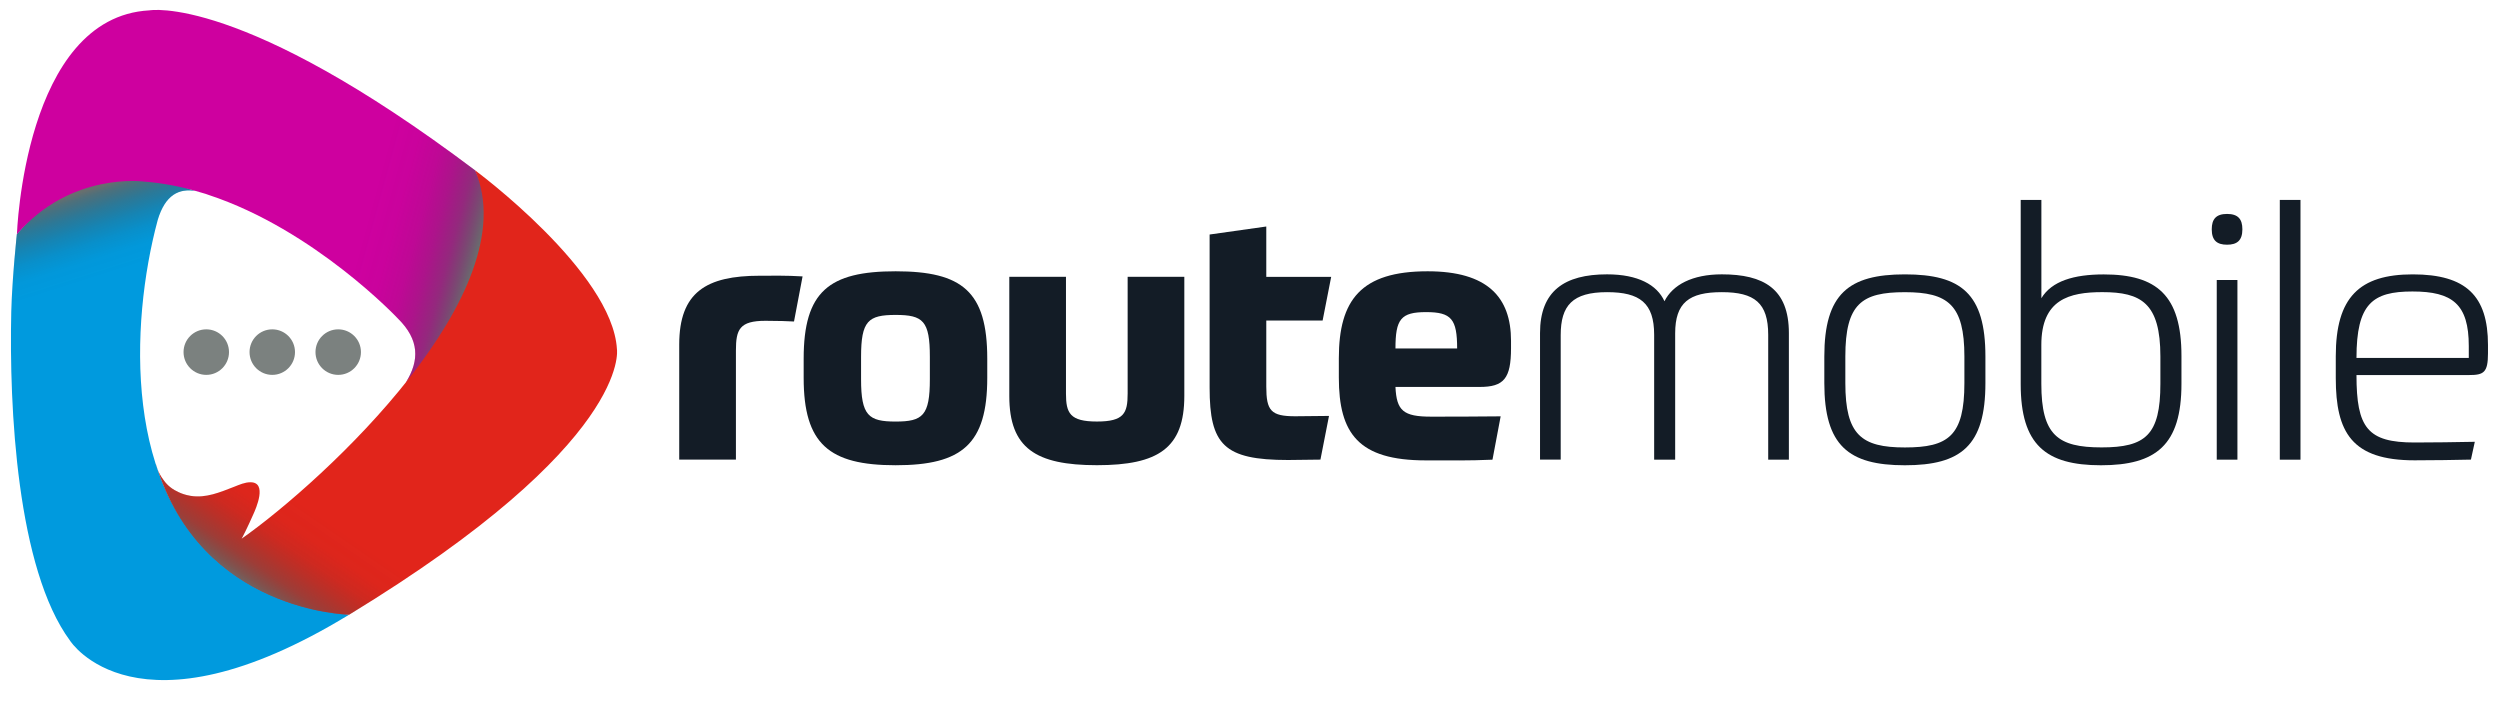
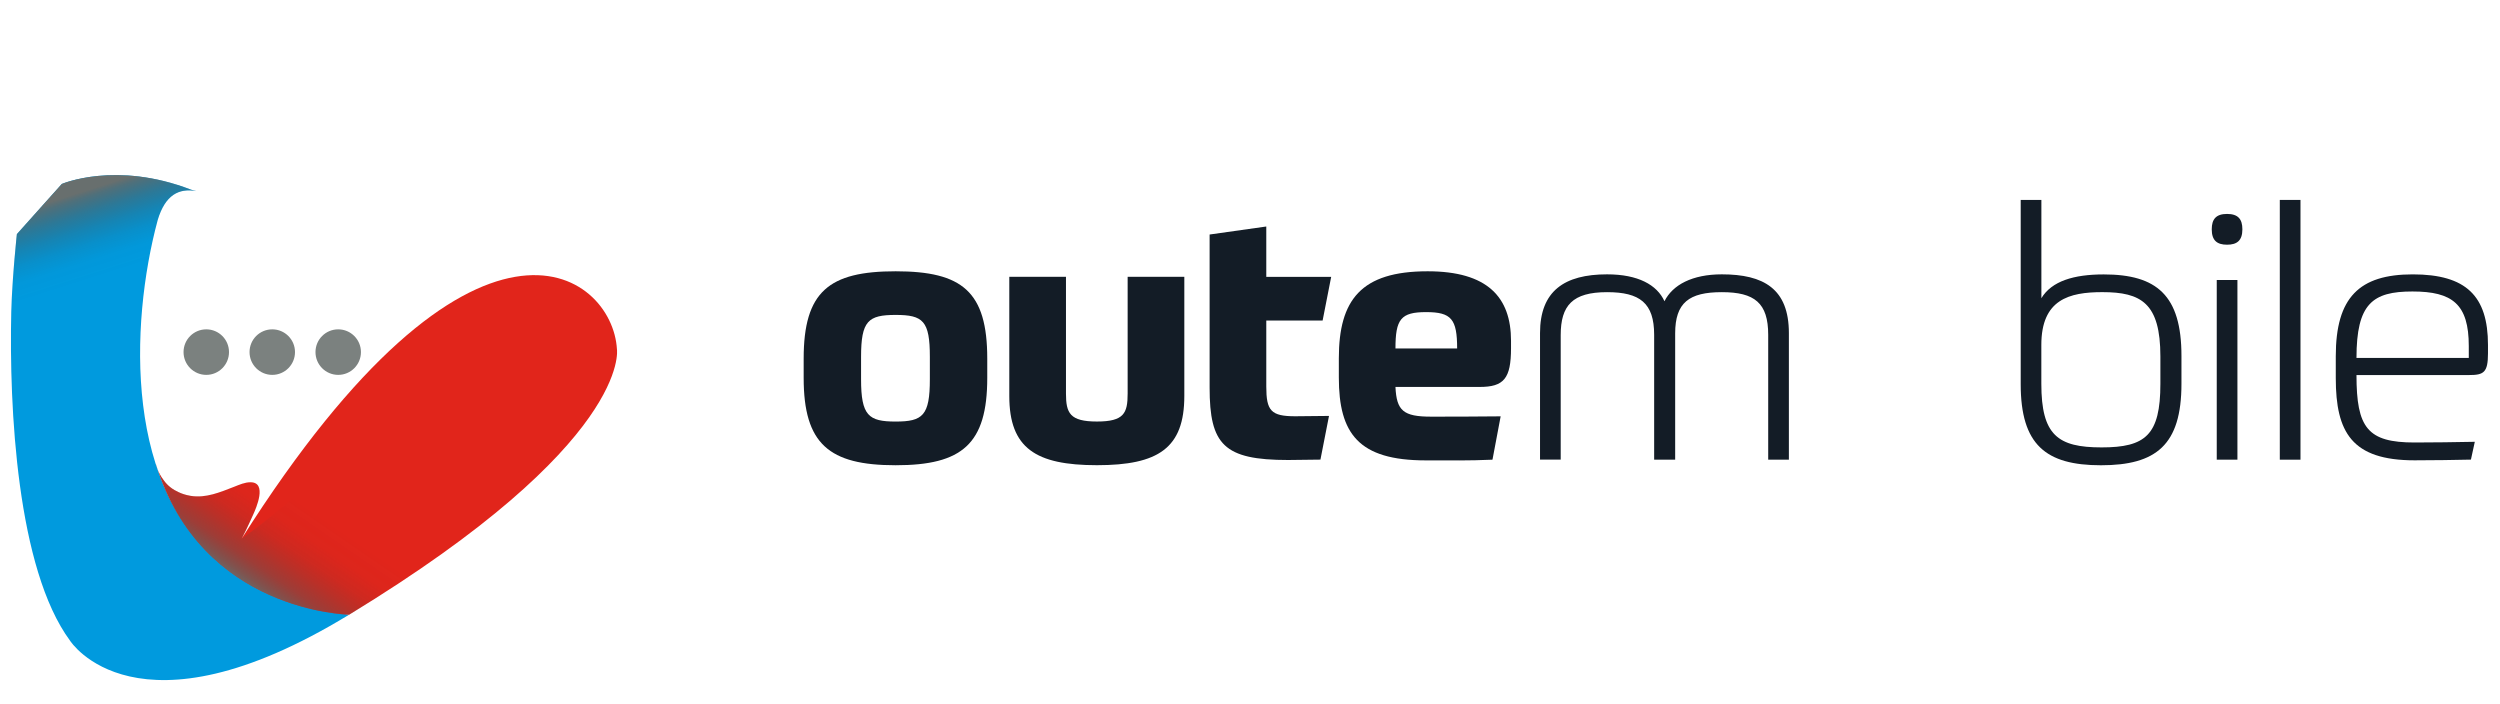
<svg xmlns="http://www.w3.org/2000/svg" width="103" height="29" viewBox="0 0 103 29" fill="none">
  <path fill-rule="evenodd" clip-rule="evenodd" d="M14.383 25.325C5.603 30.68 2.888 26.399 2.888 26.399C0.696 23.431 0.374 16.798 0.464 12.841C0.5 11.429 0.696 9.644 0.696 9.644L2.547 7.579C2.547 7.579 4.776 6.617 7.881 7.817L7.989 7.846L8.087 7.873C7.368 7.742 6.806 8.032 6.498 9.062C5.331 13.405 5.135 20.338 9.276 23.252C10.536 24.138 11.979 24.835 13.488 25.165C13.488 25.165 13.721 25.221 14.385 25.325" fill="#009ADE" />
-   <path d="M30.32 18.936H27.984V14.197C27.984 12.036 29.101 11.36 31.303 11.36C31.875 11.36 32.361 11.346 33.066 11.388L32.713 13.246C32.537 13.232 31.994 13.217 31.538 13.217C30.466 13.217 30.32 13.576 30.32 14.441V18.934V18.936Z" fill="#131C26" />
  <path d="M40.675 14.776V15.568C40.675 18.29 39.646 19.168 36.9 19.168C34.154 19.168 33.111 18.29 33.111 15.568V14.776C33.111 12.01 34.154 11.177 36.9 11.177C39.646 11.177 40.675 12.012 40.675 14.776ZM38.31 14.703C38.31 13.22 38.032 12.975 36.9 12.975C35.768 12.975 35.476 13.219 35.476 14.703V15.626C35.476 17.124 35.783 17.368 36.9 17.368C38.017 17.368 38.31 17.124 38.31 15.626V14.703Z" fill="#131C26" />
  <path d="M41.583 16.316V11.404H43.918V16.214C43.918 17.021 44.079 17.367 45.195 17.367C46.312 17.367 46.459 17.021 46.459 16.214V11.404H48.794V16.316C48.794 18.462 47.722 19.166 45.195 19.166C42.668 19.166 41.583 18.462 41.583 16.316Z" fill="#131C26" />
  <path d="M52.171 13.204V15.926C52.171 16.919 52.361 17.15 53.36 17.15C53.668 17.15 54.565 17.136 54.755 17.136L54.402 18.936C54.226 18.936 53.389 18.952 53.066 18.952C50.422 18.952 49.836 18.318 49.836 15.97V9.662L52.171 9.332V11.406H54.845L54.492 13.206H52.171V13.204Z" fill="#131C26" />
  <path d="M57.493 15.942C57.538 16.922 57.816 17.166 58.962 17.166C59.77 17.166 60.667 17.166 61.827 17.153L61.49 18.939C60.506 18.983 59.742 18.968 58.743 18.968C55.967 18.968 55.16 17.86 55.16 15.554V14.763C55.16 12.358 56.071 11.177 58.818 11.177C61.286 11.177 62.254 12.243 62.254 14.043V14.344C62.254 15.597 61.96 15.942 60.961 15.942H57.495H57.493ZM57.493 14.358H60.034C60.034 13.147 59.799 12.859 58.757 12.859C57.715 12.859 57.493 13.147 57.493 14.358Z" fill="#131C26" />
  <path d="M63.449 18.937V13.723C63.449 11.981 64.462 11.303 66.211 11.303C67.489 11.303 68.268 11.735 68.576 12.411C68.913 11.735 69.722 11.303 70.94 11.303C72.658 11.303 73.702 11.893 73.702 13.723V18.937H72.85V13.794C72.85 12.484 72.292 12.037 70.94 12.037C69.589 12.037 69.017 12.469 69.017 13.737V18.937H68.151V13.794C68.151 12.484 67.563 12.037 66.211 12.037C64.787 12.037 64.301 12.584 64.301 13.808V18.935H63.449V18.937Z" fill="#131C26" />
-   <path d="M81.799 14.689V15.784C81.799 18.362 80.8 19.169 78.481 19.169C76.161 19.169 75.162 18.362 75.162 15.784V14.689C75.162 12.111 76.161 11.304 78.481 11.304C80.8 11.304 81.799 12.096 81.799 14.689ZM80.933 14.689C80.933 12.557 80.257 12.038 78.481 12.038C76.704 12.038 76.028 12.512 76.028 14.689V15.784C76.028 17.916 76.688 18.435 78.481 18.435C80.273 18.435 80.933 17.96 80.933 15.784V14.689Z" fill="#131C26" />
  <path d="M89.876 14.66V15.813C89.876 18.333 88.834 19.169 86.558 19.169C84.281 19.169 83.253 18.32 83.253 15.828V8.238H84.105V12.286C84.53 11.581 85.441 11.306 86.675 11.306C88.863 11.306 89.876 12.171 89.876 14.662V14.66ZM84.103 14.213V15.811C84.103 17.928 84.779 18.433 86.585 18.433C88.391 18.433 89.008 17.93 89.008 15.811V14.687C89.008 12.484 88.215 12.036 86.615 12.036C85.249 12.036 84.103 12.338 84.103 14.211V14.213Z" fill="#131C26" />
  <path d="M91.755 10.082C91.343 10.082 91.124 9.909 91.124 9.448C91.124 9.031 91.3 8.814 91.755 8.814C92.209 8.814 92.386 9.029 92.386 9.448C92.386 9.909 92.166 10.082 91.755 10.082ZM91.33 11.536H92.182V18.939H91.33V11.536Z" fill="#131C26" />
  <path d="M93.928 8.237H94.78V18.939H93.928V8.237Z" fill="#131C26" />
  <path d="M97.087 15.452C97.087 17.626 97.541 18.231 99.48 18.231C100.317 18.231 101.067 18.218 101.962 18.202L101.802 18.936C101.142 18.951 100.244 18.965 99.48 18.965C96.894 18.965 96.234 17.812 96.234 15.58V14.674C96.234 12.253 97.204 11.304 99.406 11.304C101.608 11.304 102.505 12.197 102.505 14.213V14.558C102.505 15.35 102.329 15.452 101.727 15.452H97.087ZM97.087 14.747H101.714V14.257C101.714 12.528 101.038 12.009 99.392 12.009C97.747 12.009 97.087 12.512 97.087 14.747Z" fill="#131C26" />
  <path fill-rule="evenodd" clip-rule="evenodd" d="M9.435 14.506C9.435 15.025 9.016 15.445 8.499 15.445C7.982 15.445 7.562 15.025 7.562 14.506C7.562 13.987 7.982 13.569 8.499 13.569C9.016 13.569 9.435 13.989 9.435 14.506Z" fill="#7B817F" />
  <path fill-rule="evenodd" clip-rule="evenodd" d="M12.154 14.506C12.154 15.025 11.735 15.445 11.218 15.445C10.7 15.445 10.281 15.025 10.281 14.506C10.281 13.987 10.7 13.569 11.218 13.569C11.735 13.569 12.154 13.989 12.154 14.506Z" fill="#7B817F" />
  <path fill-rule="evenodd" clip-rule="evenodd" d="M14.871 14.506C14.871 15.025 14.452 15.445 13.934 15.445C13.417 15.445 12.998 15.025 12.998 14.506C12.998 13.987 13.417 13.569 13.934 13.569C14.452 13.569 14.871 13.989 14.871 14.506Z" fill="#7B817F" />
  <path style="mix-blend-mode:multiply" fill-rule="evenodd" clip-rule="evenodd" d="M14.383 25.325C5.603 30.68 2.888 26.399 2.888 26.399C0.696 23.431 0.374 16.798 0.464 12.841C0.5 11.429 0.696 9.644 0.696 9.644L2.547 7.579C2.547 7.579 4.776 6.617 7.881 7.817L7.989 7.846L8.087 7.873C7.368 7.742 6.806 8.032 6.498 9.062C5.331 13.405 5.135 20.338 9.276 23.252C10.536 24.138 11.979 24.835 13.488 25.165C13.488 25.165 13.721 25.221 14.385 25.325" fill="url(#paint0_linear_2565_4013)" />
-   <path fill-rule="evenodd" clip-rule="evenodd" d="M0.697 9.653C0.697 9.653 0.991 0.709 6.153 0.427C6.153 0.427 9.92 -0.27 19.572 7.018C19.572 7.018 20.692 8.971 19.499 11.655C19.499 11.655 19.162 13.361 16.727 15.748C17.292 14.838 17.272 13.993 16.402 13.132C16.402 13.132 12.964 9.471 8.592 8.03C8.531 8.007 8.433 7.972 8.316 7.942C7.544 7.705 6.745 7.542 5.932 7.481C5.932 7.481 2.911 7.066 0.695 9.653H0.697Z" fill="#CE009F" />
-   <path style="mix-blend-mode:multiply" fill-rule="evenodd" clip-rule="evenodd" d="M0.697 9.653C0.697 9.653 0.991 0.709 6.153 0.427C6.153 0.427 9.92 -0.27 19.572 7.018C19.572 7.018 20.692 8.971 19.499 11.655C19.499 11.655 19.162 13.361 16.727 15.748C17.292 14.838 17.272 13.993 16.402 13.132C16.402 13.132 12.964 9.471 8.592 8.03C8.531 8.007 8.433 7.972 8.316 7.942C7.544 7.705 6.745 7.542 5.932 7.481C5.932 7.481 2.911 7.066 0.695 9.653H0.697Z" fill="url(#paint1_linear_2565_4013)" />
-   <path fill-rule="evenodd" clip-rule="evenodd" d="M9.952 22.199C13.402 19.758 21.739 12.024 19.572 7.016C19.572 7.016 25.236 11.202 25.418 14.389C25.418 14.389 26.039 18.233 14.385 25.325C14.385 25.325 8.285 25.227 6.42 19.112C6.42 19.112 6.485 19.447 6.743 19.783C6.906 20.019 7.129 20.175 7.358 20.278C7.501 20.346 7.668 20.399 7.856 20.43C8.477 20.534 9.08 20.276 9.644 20.056C9.86 19.971 10.093 19.865 10.328 19.869C11.016 19.877 10.557 20.931 10.42 21.225C10.42 21.225 10.167 21.8 9.952 22.201V22.199Z" fill="#E1251B" />
+   <path fill-rule="evenodd" clip-rule="evenodd" d="M9.952 22.199C19.572 7.016 25.236 11.202 25.418 14.389C25.418 14.389 26.039 18.233 14.385 25.325C14.385 25.325 8.285 25.227 6.42 19.112C6.42 19.112 6.485 19.447 6.743 19.783C6.906 20.019 7.129 20.175 7.358 20.278C7.501 20.346 7.668 20.399 7.856 20.43C8.477 20.534 9.08 20.276 9.644 20.056C9.86 19.971 10.093 19.865 10.328 19.869C11.016 19.877 10.557 20.931 10.42 21.225C10.42 21.225 10.167 21.8 9.952 22.201V22.199Z" fill="#E1251B" />
  <path style="mix-blend-mode:multiply" fill-rule="evenodd" clip-rule="evenodd" d="M9.952 22.199C13.402 19.758 21.739 12.024 19.572 7.016C19.572 7.016 25.236 11.202 25.418 14.389C25.418 14.389 26.039 18.233 14.385 25.325C14.385 25.325 8.285 25.227 6.42 19.112C6.42 19.112 6.485 19.447 6.743 19.783C6.906 20.019 7.129 20.175 7.358 20.278C7.501 20.346 7.668 20.399 7.856 20.43C8.477 20.534 9.08 20.276 9.644 20.056C9.86 19.971 10.093 19.865 10.328 19.869C11.016 19.877 10.557 20.931 10.42 21.225C10.42 21.225 10.167 21.8 9.952 22.201V22.199Z" fill="url(#paint2_linear_2565_4013)" />
  <defs>
    <linearGradient id="paint0_linear_2565_4013" x1="6.541" y1="20.125" x2="2.715" y2="8.113" gradientUnits="userSpaceOnUse">
      <stop offset="0.72" stop-color="#3D4543" stop-opacity="0" />
      <stop offset="0.78" stop-color="#3E4644" stop-opacity="0.03" />
      <stop offset="0.83" stop-color="#424A48" stop-opacity="0.13" />
      <stop offset="0.88" stop-color="#49514F" stop-opacity="0.3" />
      <stop offset="0.93" stop-color="#535B59" stop-opacity="0.53" />
      <stop offset="0.98" stop-color="#606766" stop-opacity="0.83" />
      <stop offset="1" stop-color="#686F6E" />
    </linearGradient>
    <linearGradient id="paint1_linear_2565_4013" x1="1.432" y1="5.312" x2="19.932" y2="10.367" gradientUnits="userSpaceOnUse">
      <stop offset="0.74" stop-color="#3D4543" stop-opacity="0" />
      <stop offset="0.8" stop-color="#3E4644" stop-opacity="0.03" />
      <stop offset="0.85" stop-color="#414947" stop-opacity="0.11" />
      <stop offset="0.89" stop-color="#474F4D" stop-opacity="0.25" />
      <stop offset="0.93" stop-color="#505856" stop-opacity="0.46" />
      <stop offset="0.96" stop-color="#5B6361" stop-opacity="0.72" />
      <stop offset="0.99" stop-color="#686F6E" />
    </linearGradient>
    <linearGradient id="paint2_linear_2565_4013" x1="19.422" y1="12.445" x2="10.936" y2="24.805" gradientUnits="userSpaceOnUse">
      <stop offset="0.72" stop-color="#3D4543" stop-opacity="0" />
      <stop offset="0.79" stop-color="#3E4644" stop-opacity="0.03" />
      <stop offset="0.84" stop-color="#414947" stop-opacity="0.12" />
      <stop offset="0.88" stop-color="#48504E" stop-opacity="0.26" />
      <stop offset="0.93" stop-color="#515857" stop-opacity="0.47" />
      <stop offset="0.97" stop-color="#5C6462" stop-opacity="0.74" />
      <stop offset="1" stop-color="#686F6E" />
    </linearGradient>
  </defs>
</svg>